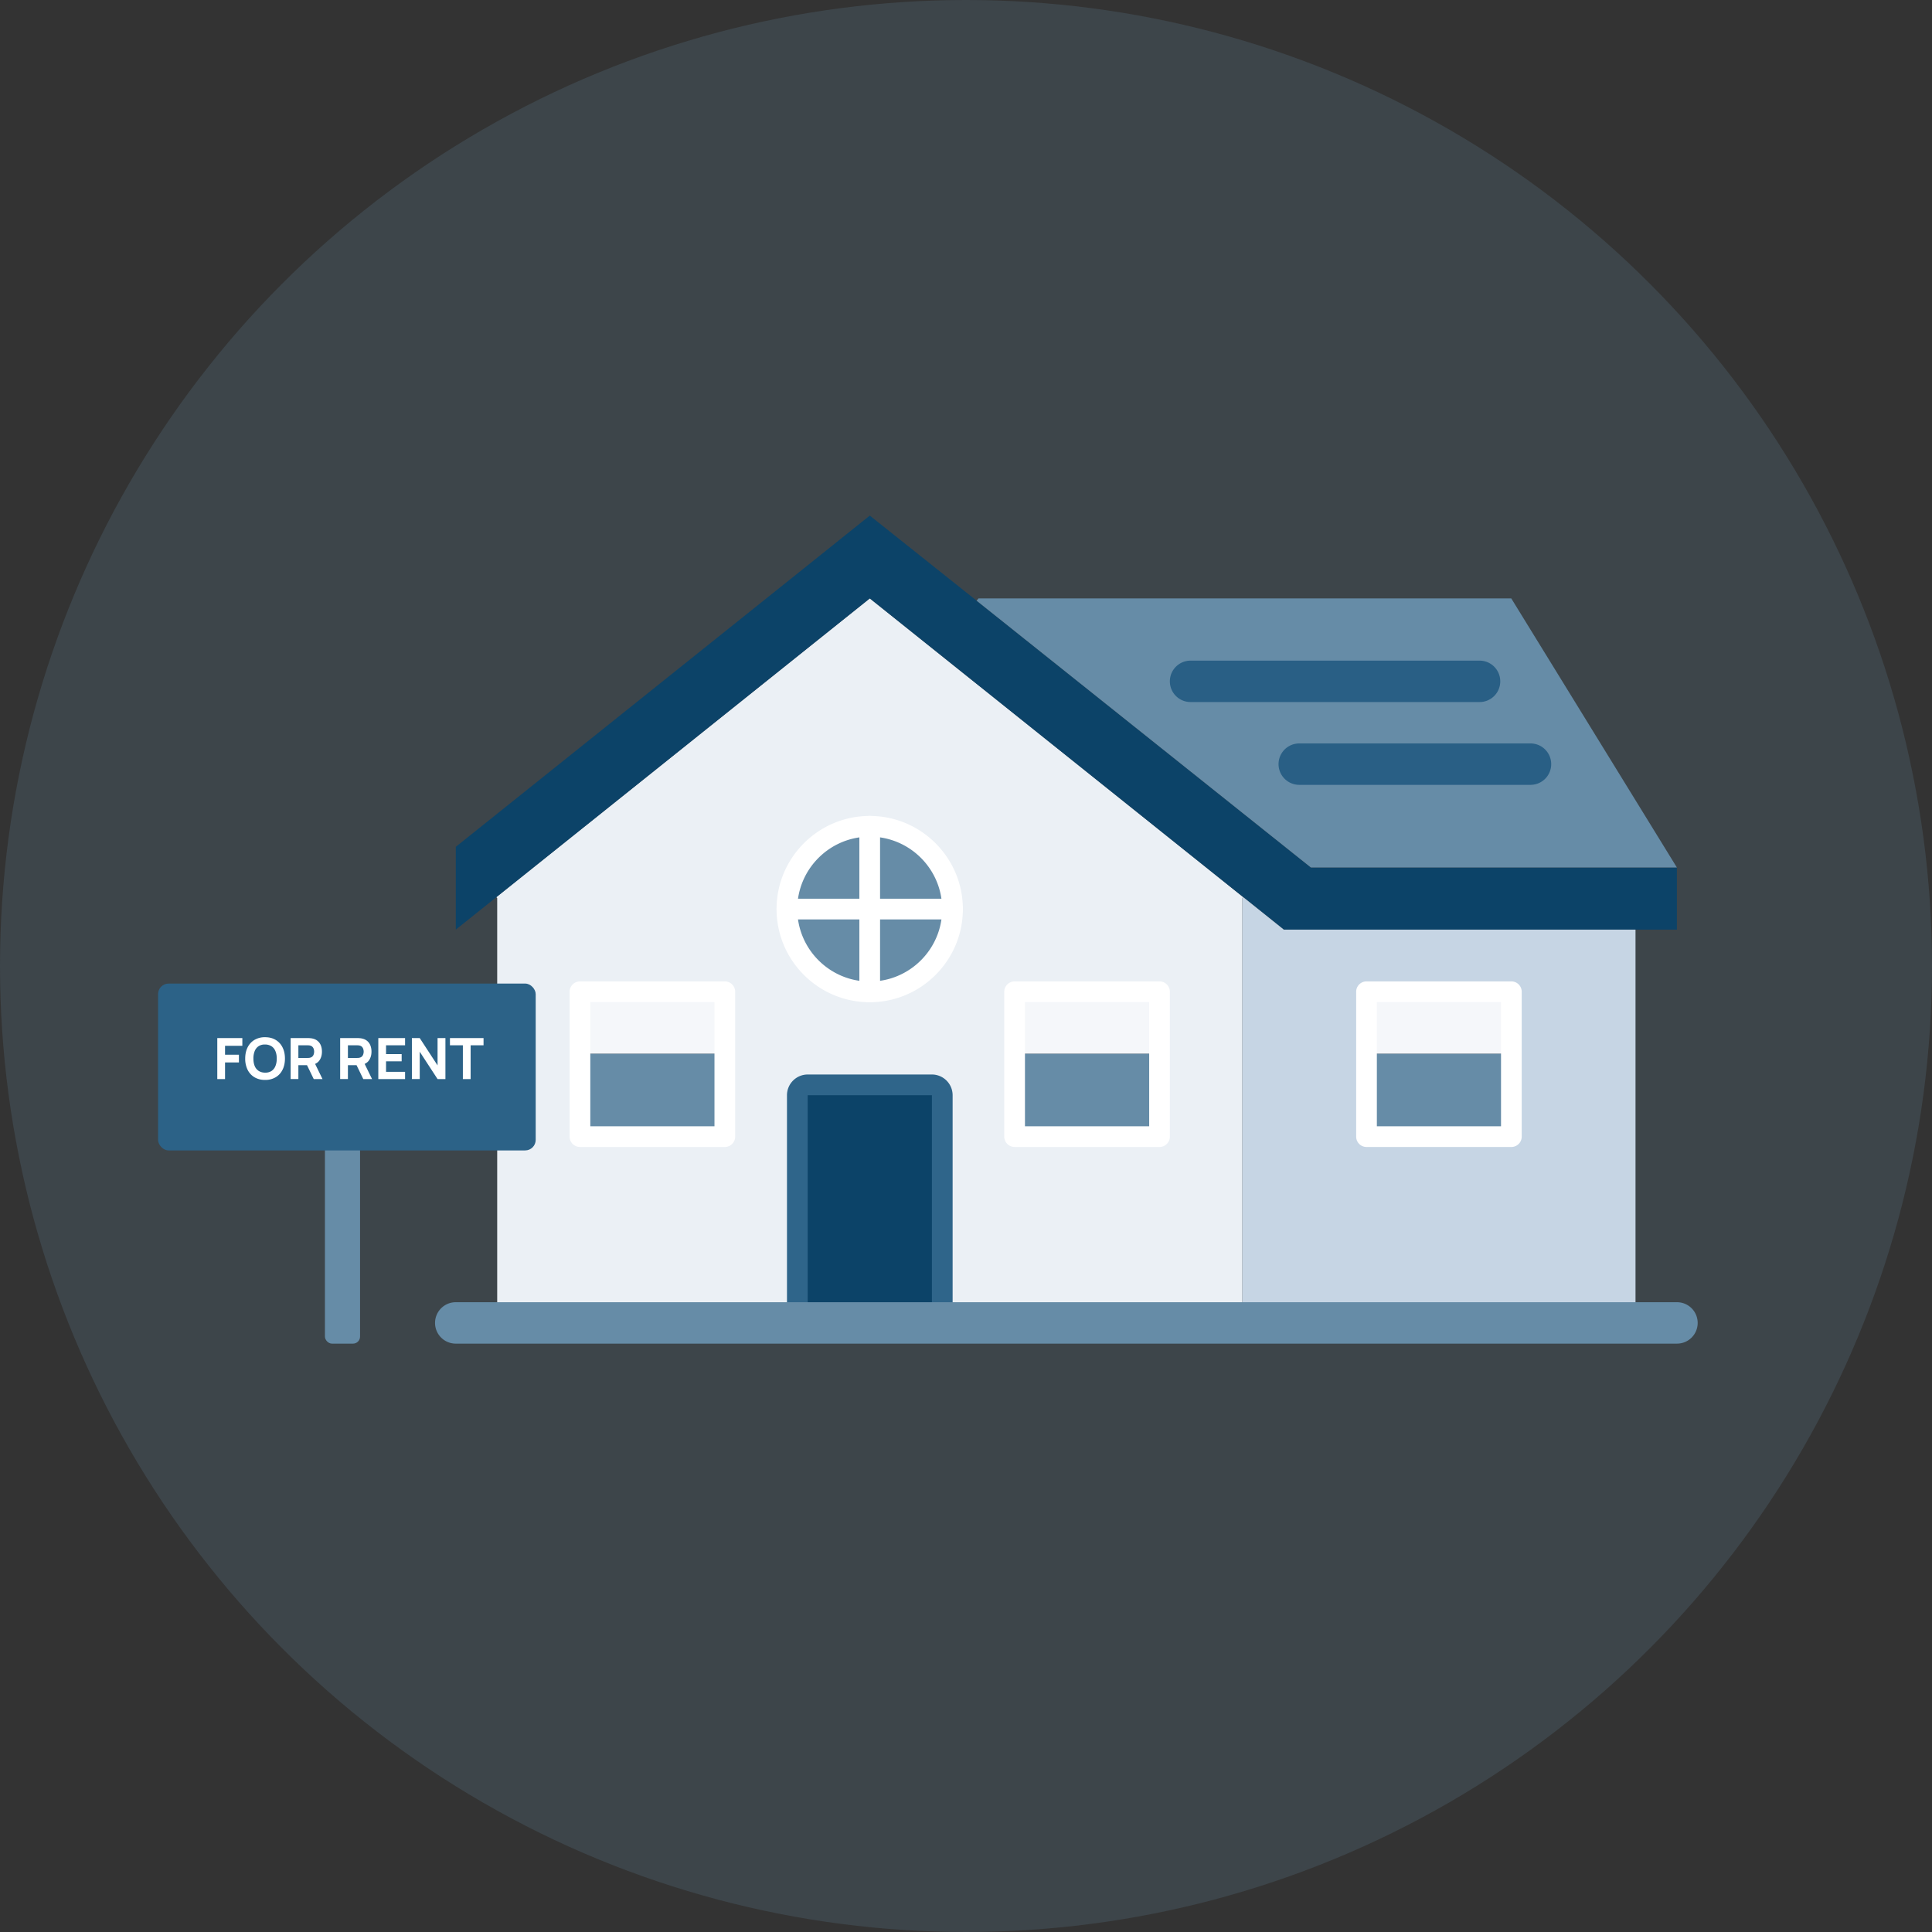
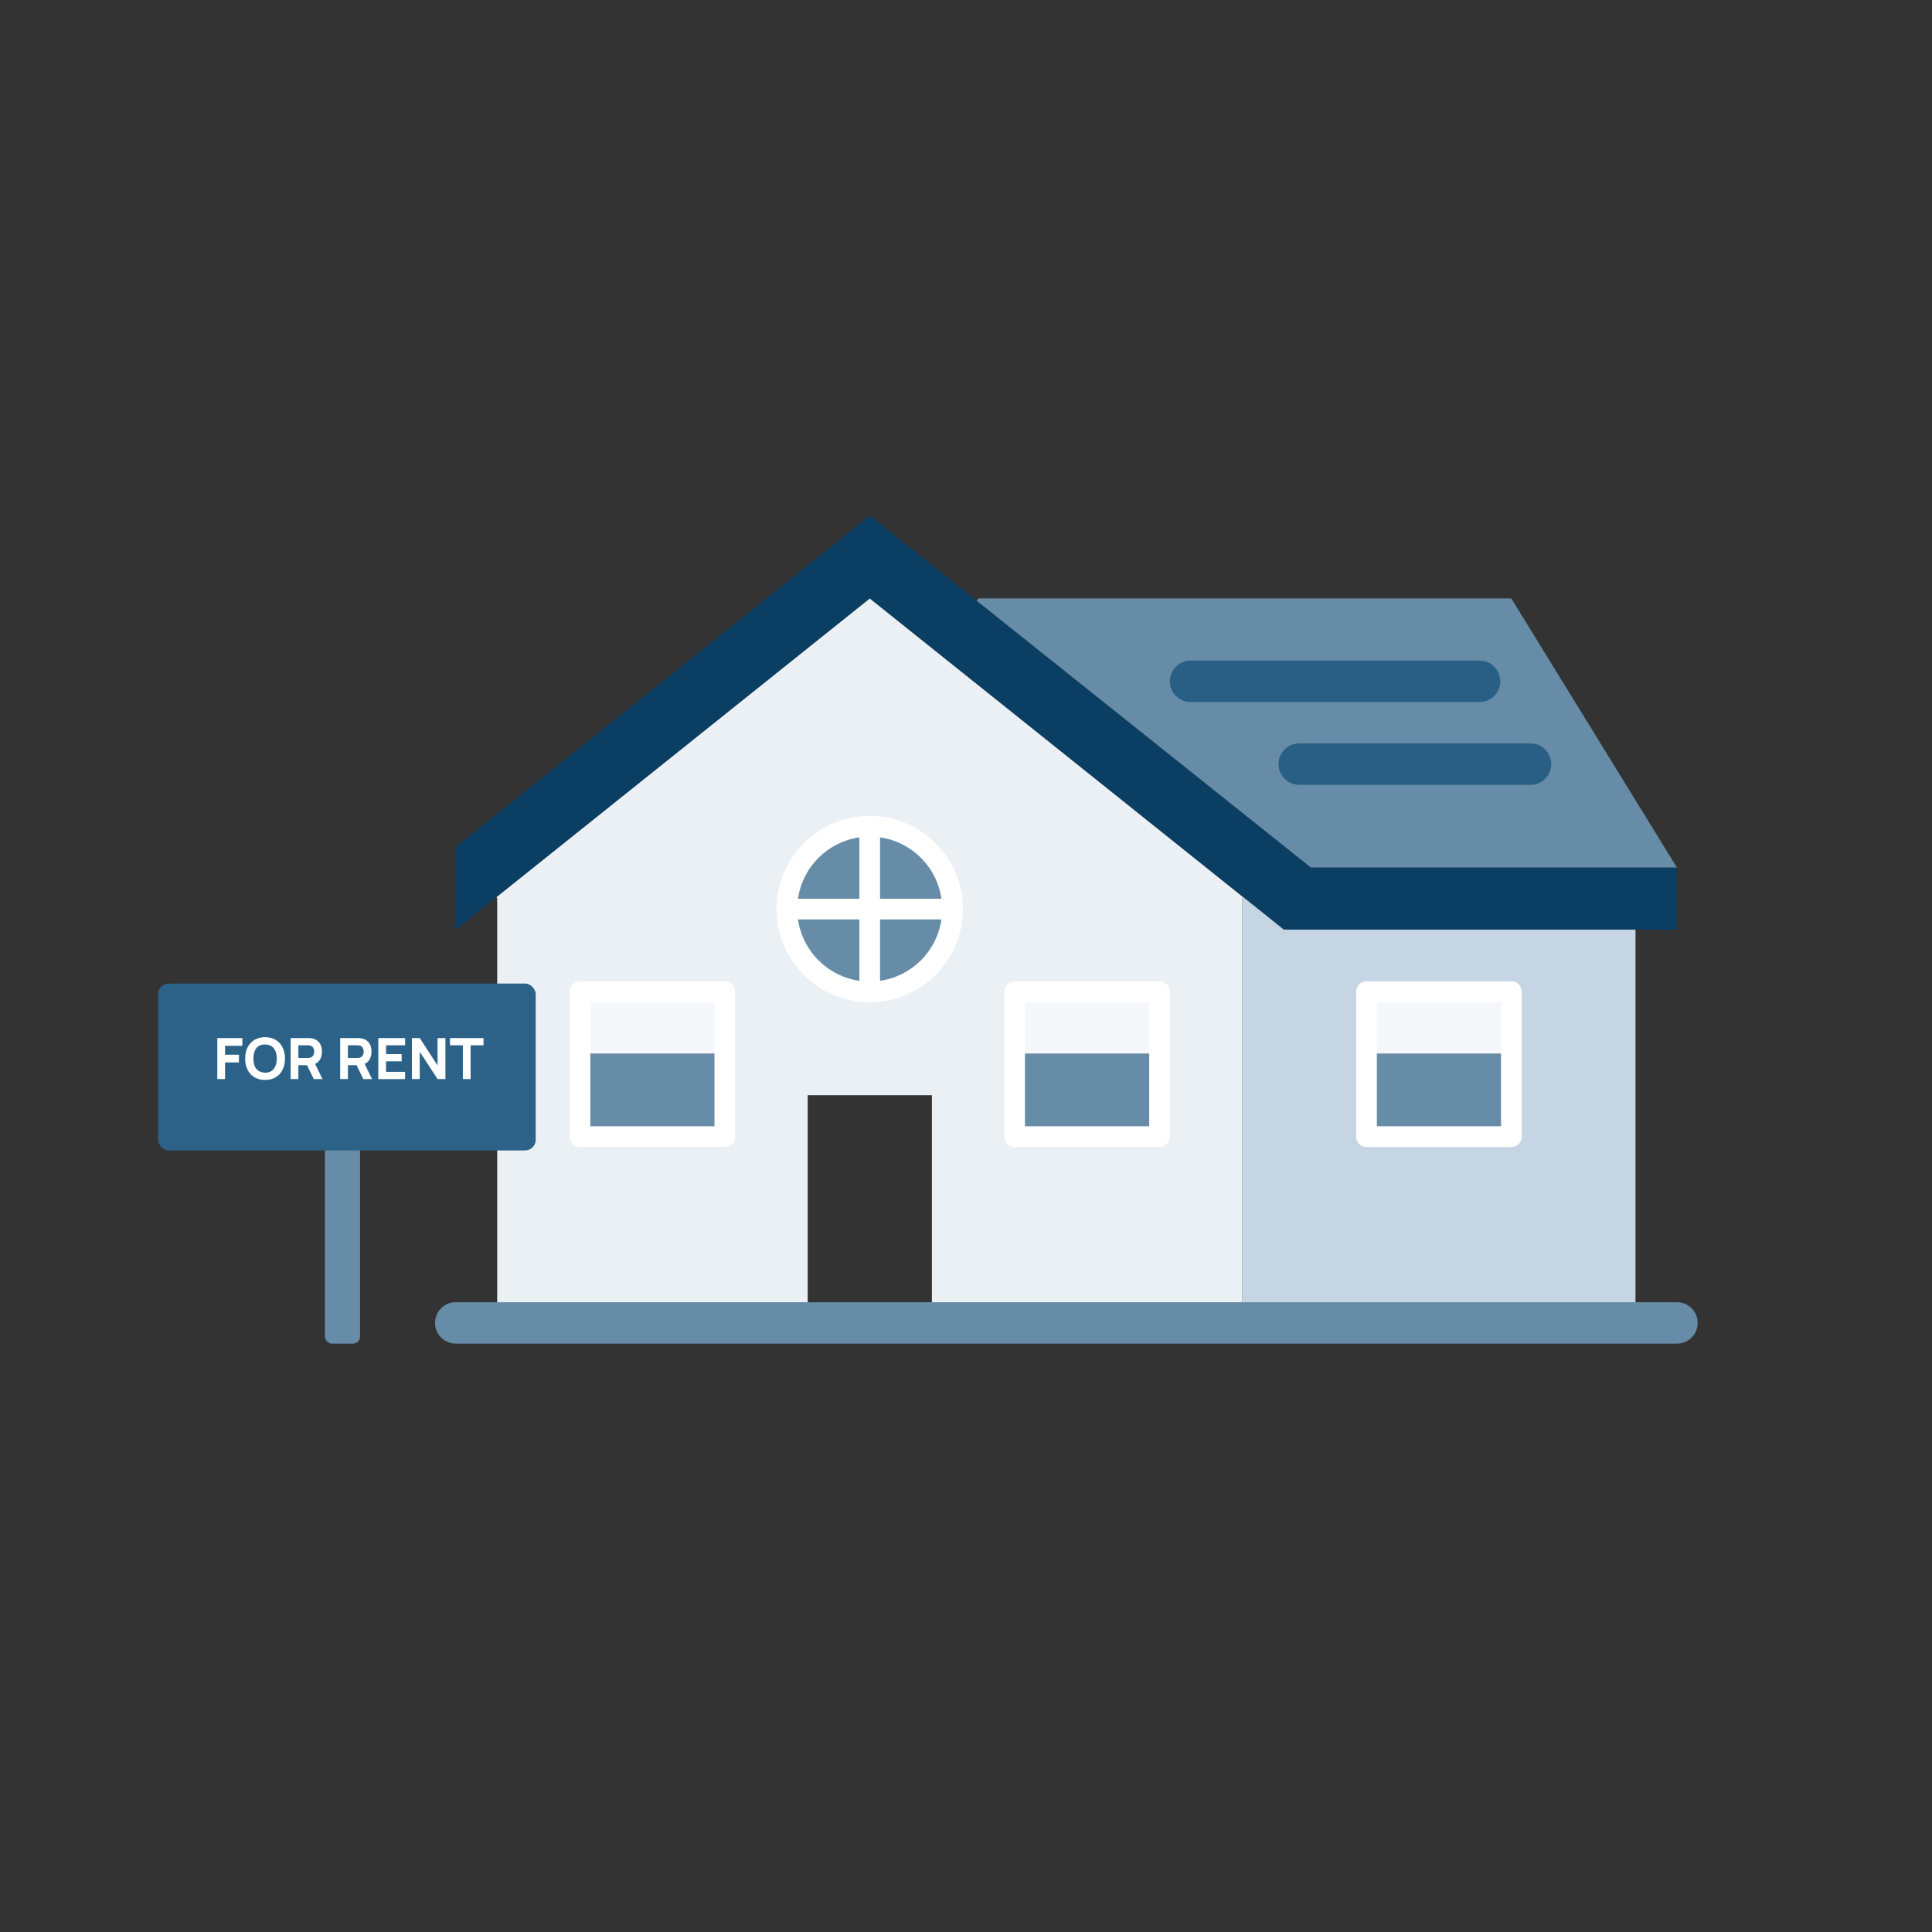
<svg xmlns="http://www.w3.org/2000/svg" width="160" height="160" viewBox="0 0 160 160" fill="none">
  <rect x="0" y="0" width="160" height="160" fill="#333333" stroke="none" />
-   <circle opacity=".2" cx="80" cy="80" r="80" fill="#668CA7" />
  <g clip-path="url(#a)">
    <path d="m102.96 74.297-.07.086v35.176H77.176V90.701H66.89v18.858H41.176V74.382l-.067-.086 30.924-24.737 30.927 24.739ZM96.033 94.13v-12h-12v12h12Zm-24-12a6.854 6.854 0 0 0 6.857-6.857c0-3.772-3.067-6.857-6.857-6.857-3.787 0-6.857 3.085-6.857 6.857a6.856 6.856 0 0 0 6.857 6.857Zm-12 12v-12h-12v12h12Z" fill="#EBF0F5" />
    <path opacity=".8" d="M108.564 71.844h30.31v5.143h-32.556l-3.358-2.69-30.927-24.739-30.924 24.74-3.362 2.689V70.13L72.033 42.7l8.846 7.046 27.685 22.097Z" fill="#01426F" />
    <path d="m125.158 49.559 13.716 22.285h-30.31L80.878 49.747l.155-.188h44.125Z" fill="#668CA7" />
    <path d="M96.033 82.13h-12v5.143h12V82.13Z" fill="#F5F7FA" />
    <path d="M113.176 82.13v12h11.983v-12h-11.983Zm-6.857-5.143h29.127v32.572H102.89V74.382l.07-.086 3.359 2.691Z" fill="#C6D5E4" />
    <path d="M125.159 82.13h-11.983v5.143h11.983V82.13Z" fill="#F5F7FA" />
-     <path opacity=".8" d="M77.178 88.985a1.72 1.72 0 0 1 1.714 1.715v17.144c0 .943-.771 1.714-1.714 1.714h-10.29a1.719 1.719 0 0 1-1.714-1.714V90.7a1.72 1.72 0 0 1 1.715-1.715h10.289Z" fill="#01426F" />
    <path d="M60.033 82.13h-12v5.143h12V82.13Z" fill="#F5F7FA" />
    <path d="M125.158 87.272h-11.983v6.858h11.983v-6.858ZM96.033 87.272h-12v6.858h12v-6.858ZM72.032 68.415c-3.786 0-6.857 3.086-6.857 6.858a6.856 6.856 0 0 0 6.857 6.857 6.854 6.854 0 0 0 6.858-6.857c0-3.772-3.067-6.858-6.858-6.858ZM60.033 87.272h-12v6.858h12v-6.858Z" fill="#668CA7" />
    <path d="M72.026 83c-4.253 0-7.714-3.46-7.714-7.713 0-4.254 3.461-7.715 7.714-7.715s7.715 3.461 7.715 7.715c0 4.253-3.462 7.714-7.715 7.714Zm0-13.713c-3.308 0-6 2.691-6 6 0 3.308 2.692 6 6 6 3.309 0 6-2.692 6-6 0-3.309-2.691-6-6-6ZM60.026 94.987H48.03a.857.857 0 0 1-.857-.857V82.132c0-.473.384-.857.858-.857h11.996c.473 0 .857.384.857.857V94.13a.857.857 0 0 1-.857.858Zm-11.14-1.714H59.17V82.99H48.887v10.284ZM96.026 94.987h-12a.857.857 0 0 1-.857-.857V82.132c0-.473.384-.857.857-.857h12c.473 0 .857.384.857.857V94.13a.857.857 0 0 1-.857.858Zm-11.143-1.714H95.17V82.99H84.883v10.284ZM125.165 94.987h-11.996a.857.857 0 0 1-.857-.857V82.132c0-.473.384-.857.857-.857h11.996c.473 0 .857.384.857.857V94.13a.857.857 0 0 1-.857.858Zm-11.139-1.714h10.282V82.99h-10.282v10.284Z" fill="#fff" />
    <path d="M72.026 83a.857.857 0 0 1-.857-.856V68.429a.857.857 0 0 1 1.714 0v13.715a.857.857 0 0 1-.857.857Z" fill="#fff" />
    <path d="M78.883 76.144H65.17a.857.857 0 0 1 0-1.715h13.714a.857.857 0 0 1 0 1.715Z" fill="#fff" />
    <path d="M138.88 111.273H37.744a1.712 1.712 0 0 1-1.715-1.714c0-.948.767-1.715 1.715-1.715H138.88c.948 0 1.714.767 1.714 1.715 0 .948-.766 1.714-1.714 1.714Z" fill="#668CA7" />
    <path d="M126.75 64.997h-19.152a1.713 1.713 0 1 1 0-3.428h19.152c.948 0 1.714.766 1.714 1.714s-.766 1.714-1.714 1.714ZM122.531 58.14H98.598a1.713 1.713 0 0 1-1.715-1.714c0-.948.767-1.715 1.715-1.715h23.933c.948 0 1.714.767 1.714 1.715 0 .948-.766 1.714-1.714 1.714Z" fill="#01426F" opacity=".6" />
  </g>
  <rect x="26.909" y="92.364" width="2.909" height="18.909" rx=".582" fill="#668CA7" />
  <rect x="13.091" y="81.455" width="31.273" height="13.818" rx=".873" fill="#2C6287" />
  <path d="M17.995 89.364v-3.395h2.075v.641h-1.433v.736h1.15v.641h-1.15v1.377h-.642Zm3.958.07a1.68 1.68 0 0 1-.88-.221 1.486 1.486 0 0 1-.568-.62 2.057 2.057 0 0 1-.198-.927c0-.352.066-.66.198-.926.134-.266.323-.472.568-.62a1.68 1.68 0 0 1 .88-.222c.34 0 .631.074.877.222.246.148.436.354.568.62.133.266.2.574.2.926 0 .352-.067.661-.2.927a1.467 1.467 0 0 1-.568.62 1.668 1.668 0 0 1-.877.222Zm0-.603a.92.92 0 0 0 .537-.14.863.863 0 0 0 .32-.407c.073-.176.11-.382.11-.618 0-.235-.037-.44-.11-.613a.866.866 0 0 0-.32-.403.97.97 0 0 0-.537-.148.92.92 0 0 0-.538.139.876.876 0 0 0-.323.408 1.65 1.65 0 0 0-.106.617c0 .236.035.44.106.613a.88.88 0 0 0 .323.404.972.972 0 0 0 .538.148Zm2.116.533v-3.395h1.433a2.473 2.473 0 0 1 .283.019c.203.031.369.098.497.2.13.102.227.231.288.387.061.154.092.326.092.516 0 .285-.07.528-.212.731-.142.201-.363.325-.665.373l-.283.018h-.792v1.15h-.641Zm1.914 0-.67-1.382.66-.127.736 1.509h-.726Zm-1.273-1.75h.764c.033 0 .069-.001.108-.004a.547.547 0 0 0 .109-.02.39.39 0 0 0 .2-.117.47.47 0 0 0 .097-.186.743.743 0 0 0 .028-.196.718.718 0 0 0-.028-.193.45.45 0 0 0-.097-.186.383.383 0 0 0-.2-.12.547.547 0 0 0-.109-.02 1.39 1.39 0 0 0-.108-.004h-.764v1.047Zm3.461 1.75v-3.395h1.434a2.473 2.473 0 0 1 .283.019c.202.031.368.098.497.2.13.102.226.231.288.387.06.154.092.326.092.516 0 .285-.071.528-.213.731-.141.201-.363.325-.664.373l-.283.018h-.792v1.15h-.642Zm1.915 0-.67-1.382.66-.127.736 1.509h-.726Zm-1.273-1.75h.763c.033 0 .07-.001.109-.004a.548.548 0 0 0 .108-.02.39.39 0 0 0 .2-.117.472.472 0 0 0 .097-.186.743.743 0 0 0 .029-.196.718.718 0 0 0-.029-.193.451.451 0 0 0-.096-.186.383.383 0 0 0-.2-.12.548.548 0 0 0-.11-.02 1.387 1.387 0 0 0-.108-.004h-.763v1.047Zm2.517 1.75v-3.395h2.216v.599h-1.575v.726h1.292v.599h-1.292v.872h1.575v.599H31.33Zm2.781 0v-3.395h.65l1.476 2.263V85.97h.651v3.395h-.65L34.761 87.1v2.263h-.65Zm4.222 0v-2.796h-1.07v-.599h2.782v.599h-1.07v2.796h-.642Z" fill="#fff" />
  <defs>
    <clipPath id="a">
      <path fill="#fff" transform="translate(33.455 39.273)" d="M0 0h109.714v72H0z" />
    </clipPath>
  </defs>
</svg>